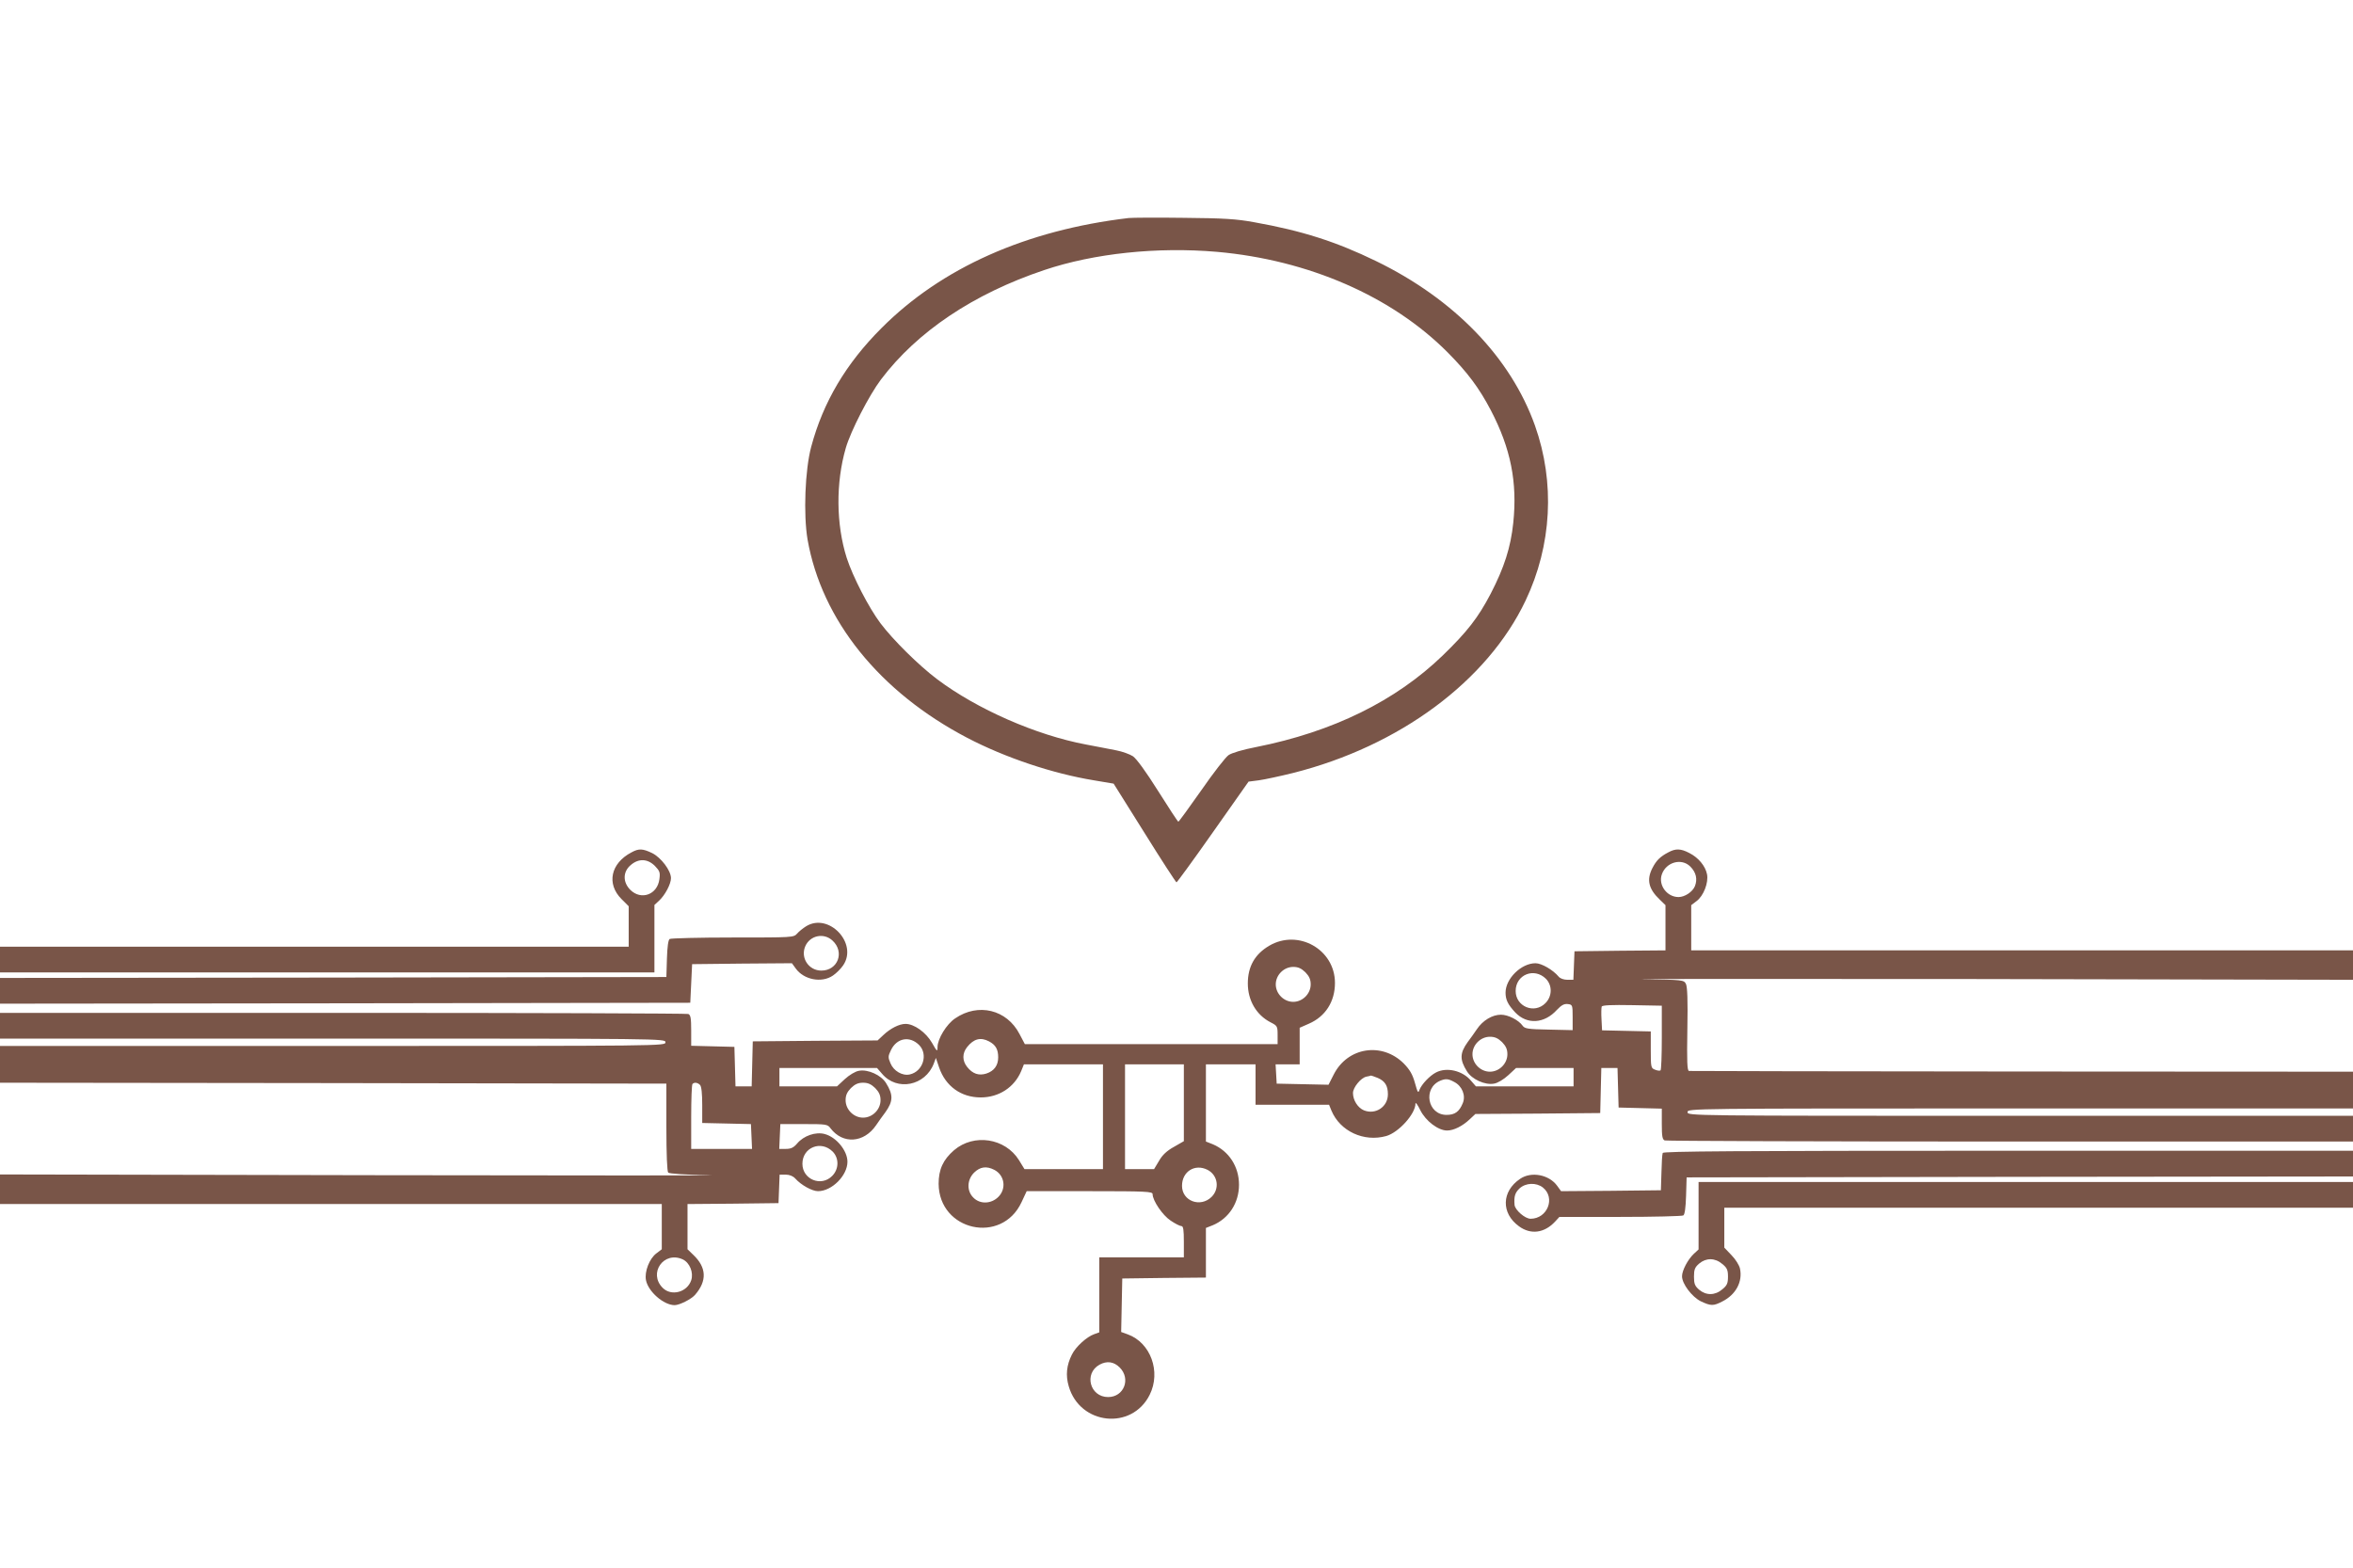
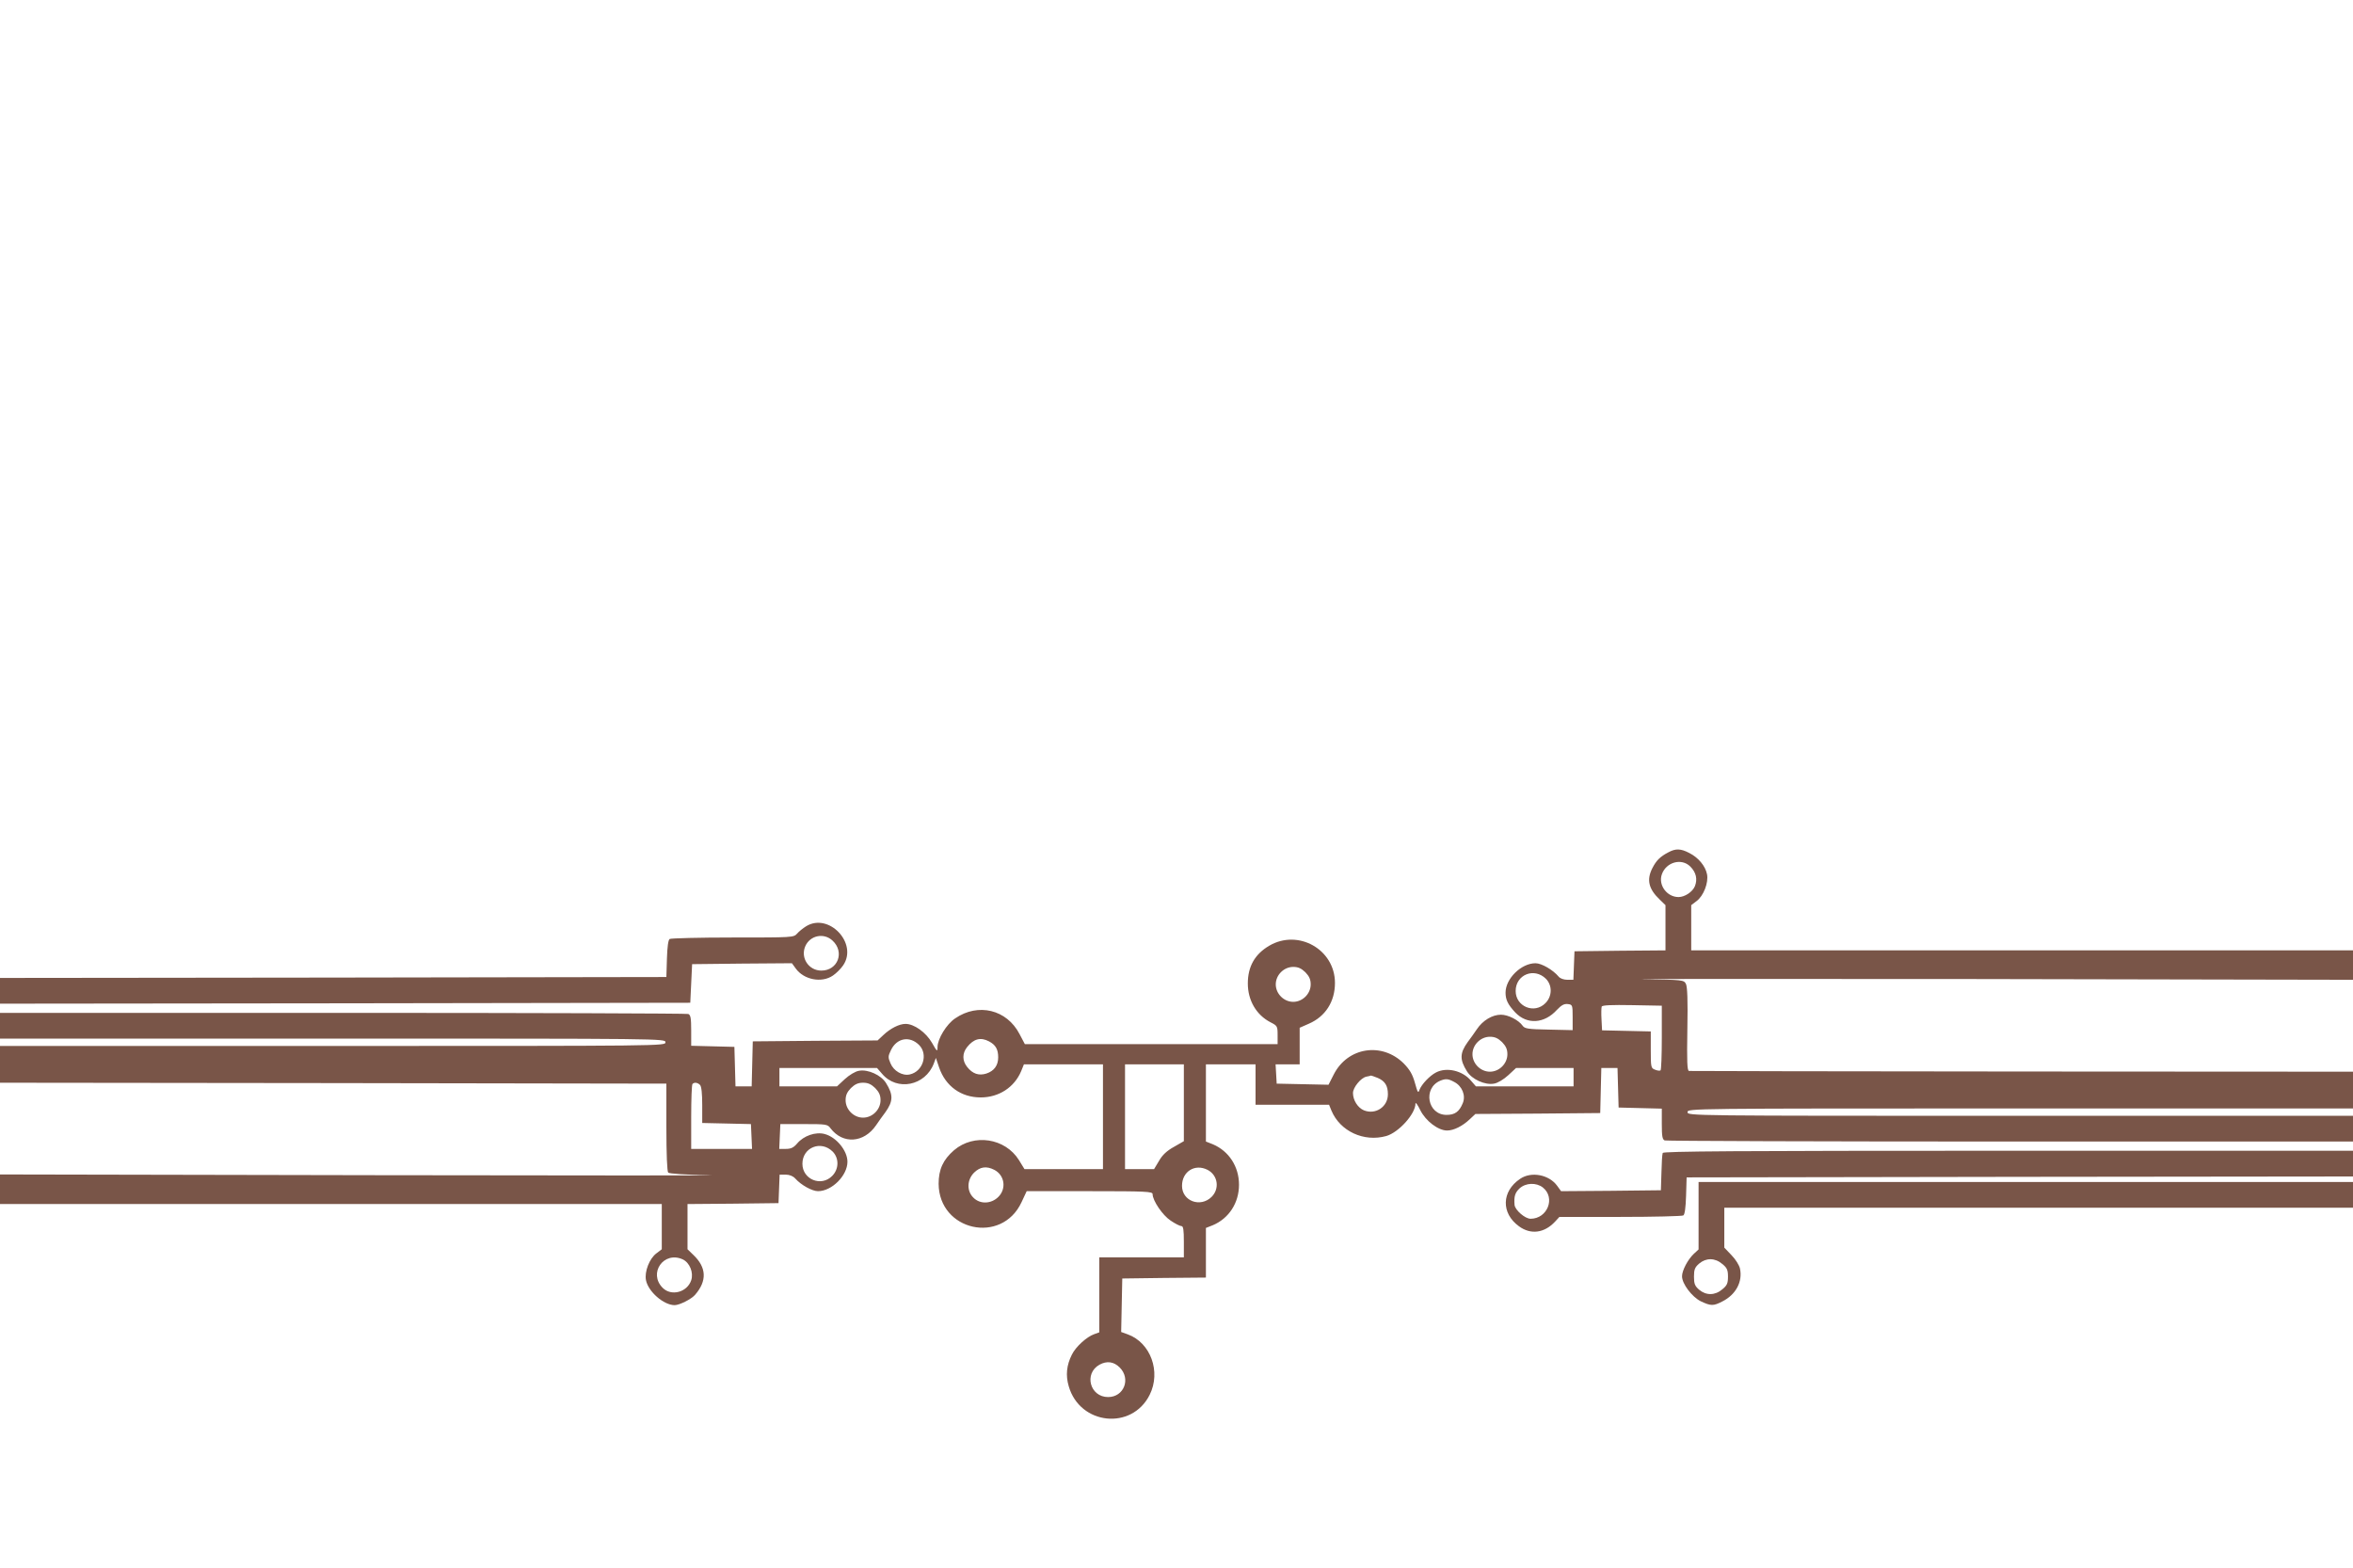
<svg xmlns="http://www.w3.org/2000/svg" version="1.0" width="1280pt" height="853pt" viewBox="0 0 1280 853" preserveAspectRatio="xMidYMid meet">
  <g transform="translate(0,853) scale(0.1,-0.1)" fill="#795548" stroke="none">
-     <path d="M6140 7344 c-559 -66 -1018 -271 -1345 -599 -193 -193 -317 -402 -382 -645 -34 -126 -43 -369 -20 -505 77 -438 391 -829 869 -1079 205 -107 463 -194 689 -231 l107 -18 168 -268 c92 -148 171 -269 174 -269 3 0 93 123 199 274 l193 274 55 7 c30 4 114 22 187 40 579 146 1057 500 1265 938 143 301 161 642 51 952 -132 370 -439 688 -865 895 -216 105 -403 165 -662 211 -97 18 -165 22 -383 24 -146 2 -281 1 -300 -1z m480 -184 c498 -44 952 -242 1256 -548 107 -108 170 -192 234 -314 108 -207 145 -391 122 -612 -14 -134 -49 -243 -123 -386 -68 -130 -127 -206 -261 -336 -256 -247 -597 -415 -1015 -498 -73 -14 -133 -32 -150 -44 -16 -11 -83 -97 -148 -191 -66 -94 -122 -171 -125 -171 -3 0 -52 75 -110 167 -66 105 -117 175 -137 189 -17 11 -58 26 -90 32 -32 6 -106 21 -166 32 -271 51 -592 192 -809 355 -101 76 -240 214 -308 304 -64 85 -151 254 -184 356 -58 183 -60 408 -5 598 27 93 127 287 191 372 197 261 504 467 889 596 271 91 615 127 939 99z" />
-     <path d="M3435 3893 c-113 -59 -137 -171 -54 -254 l39 -39 0 -110 0 -110 -1710 0 -1710 0 0 -70 0 -70 1780 0 1780 0 0 183 0 184 26 24 c32 30 64 90 64 122 0 41 -54 112 -102 136 -52 25 -73 26 -113 4z m127 -73 c27 -28 30 -36 25 -73 -11 -84 -99 -116 -158 -58 -42 42 -41 99 2 135 43 37 91 35 131 -4z" />
    <path d="M9075 3893 c-44 -23 -65 -44 -86 -85 -33 -64 -21 -114 40 -172 l31 -30 0 -123 0 -123 -247 -2 -248 -3 -3 -77 -3 -78 -33 0 c-19 0 -39 7 -47 17 -31 37 -93 73 -126 73 -78 0 -163 -84 -163 -160 0 -39 13 -65 53 -108 64 -67 158 -61 226 14 25 26 39 34 59 32 26 -3 27 -5 27 -72 l0 -70 -130 3 c-112 2 -131 5 -142 21 -22 31 -79 60 -118 60 -47 0 -99 -31 -131 -79 -13 -20 -36 -51 -50 -70 -43 -60 -44 -95 -4 -159 27 -44 99 -76 147 -67 20 3 53 23 78 46 l42 39 157 0 156 0 0 -50 0 -50 -266 0 -265 0 -27 31 c-46 55 -132 75 -190 45 -35 -18 -78 -64 -90 -94 -7 -21 -10 -17 -25 37 -13 47 -28 72 -61 106 -118 117 -304 89 -380 -59 l-29 -57 -141 3 -141 3 -3 53 -3 52 65 0 66 0 0 100 0 99 50 22 c90 39 142 120 142 222 0 182 -200 295 -358 202 -78 -46 -116 -113 -116 -205 0 -92 46 -171 123 -211 37 -19 39 -21 39 -69 l0 -50 -687 0 -688 0 -29 55 c-69 133 -225 171 -350 85 -47 -31 -96 -112 -96 -156 0 -27 -3 -25 -30 23 -33 57 -97 103 -144 103 -34 0 -82 -24 -121 -61 l-31 -29 -339 -2 -340 -3 -3 -122 -3 -123 -44 0 -44 0 -3 108 -3 107 -117 3 -118 3 0 83 c0 67 -3 85 -16 90 -9 3 -855 6 -1880 6 l-1864 0 0 -70 0 -70 1810 0 c1803 0 1810 0 1810 -20 0 -20 -7 -20 -1810 -20 l-1810 0 0 -100 0 -100 1813 -2 1812 -3 0 -237 c0 -149 4 -241 10 -247 7 -6 95 -12 225 -14 118 -2 -702 -2 -1823 0 l-2037 4 0 -81 0 -80 1800 0 1800 0 0 -123 0 -123 -29 -22 c-38 -28 -66 -100 -57 -146 12 -62 96 -136 156 -136 26 0 90 32 111 56 66 76 63 149 -10 218 l-31 30 0 123 0 123 247 2 248 3 3 78 3 77 33 0 c21 0 40 -8 52 -21 32 -36 92 -69 124 -69 75 0 160 85 160 160 0 60 -60 134 -124 151 -49 13 -114 -9 -150 -52 -19 -22 -33 -29 -61 -29 l-36 0 3 68 3 67 128 0 c122 0 129 -1 145 -23 67 -88 182 -80 248 17 13 20 36 51 50 70 43 60 44 95 4 159 -27 44 -99 76 -147 67 -20 -3 -53 -23 -78 -46 l-42 -39 -157 0 -156 0 0 50 0 50 266 0 265 0 27 -31 c81 -97 236 -66 282 56 l11 30 18 -53 c35 -101 119 -162 226 -162 99 0 183 55 220 143 l15 37 215 0 215 0 0 -285 0 -285 -214 0 -213 0 -30 49 c-75 120 -245 146 -353 54 -60 -52 -84 -105 -84 -183 2 -256 343 -332 451 -100 l28 60 343 0 c308 0 342 -2 342 -16 0 -35 54 -115 98 -144 25 -17 51 -30 59 -30 10 0 13 -21 13 -85 l0 -85 -230 0 -230 0 0 -204 0 -204 -28 -10 c-40 -14 -100 -68 -121 -111 -29 -57 -35 -113 -17 -173 61 -210 343 -240 440 -46 63 126 5 284 -119 329 l-36 13 3 146 3 145 228 3 227 2 0 135 0 135 38 15 c87 37 142 121 142 220 0 99 -55 183 -142 220 l-38 15 0 210 0 210 135 0 135 0 0 -110 0 -110 200 0 200 0 13 -32 c47 -112 176 -172 298 -138 67 19 159 120 159 177 0 9 12 -7 26 -36 30 -60 98 -111 146 -111 36 0 84 24 123 61 l31 29 339 2 340 3 3 123 3 122 44 0 44 0 3 -107 3 -108 118 -3 117 -3 0 -83 c0 -67 3 -85 16 -90 9 -3 855 -6 1880 -6 l1864 0 0 70 0 70 -1810 0 c-1803 0 -1810 0 -1810 20 0 20 7 20 1810 20 l1810 0 0 100 0 100 -1800 1 c-990 1 -1806 2 -1812 3 -10 1 -12 51 -9 227 3 158 0 232 -8 247 -11 21 -18 22 -229 25 -119 2 700 2 1821 1 l2037 -4 0 80 0 80 -1800 0 -1800 0 0 123 0 123 29 22 c38 28 66 100 57 146 -9 45 -47 91 -97 116 -46 24 -74 25 -114 3z m120 -77 c32 -32 40 -69 25 -107 -13 -31 -55 -59 -89 -59 -63 0 -111 65 -91 123 23 67 107 91 155 43z m-2094 -575 c21 -22 29 -39 29 -66 0 -51 -44 -95 -95 -95 -51 0 -95 44 -95 95 0 51 44 95 95 95 27 0 44 -8 66 -29z m1309 -36 c35 -36 34 -95 -3 -132 -60 -61 -162 -19 -162 66 0 89 101 130 165 66z m630 -320 c0 -96 -3 -176 -7 -178 -5 -3 -18 -1 -30 4 -22 8 -23 14 -23 108 l0 100 -132 3 -133 3 -3 59 c-2 32 -1 64 1 70 3 8 54 10 166 8 l161 -3 0 -174z m-869 -24 c21 -22 29 -39 29 -66 0 -51 -44 -95 -95 -95 -51 0 -95 44 -95 95 0 51 44 95 95 95 27 0 44 -8 66 -29z m-3171 -16 c50 -51 21 -144 -51 -160 -40 -9 -88 19 -105 61 -14 32 -13 39 3 72 32 66 102 78 153 27z m380 20 c36 -19 50 -43 50 -87 0 -44 -22 -74 -64 -88 -41 -13 -75 -2 -105 36 -27 34 -27 74 0 108 36 45 73 55 119 31z m1060 -334 l0 -209 -54 -31 c-38 -21 -63 -44 -81 -76 l-27 -45 -79 0 -79 0 0 285 0 285 160 0 160 0 0 -209z m1055 135 c39 -17 55 -42 55 -89 0 -68 -67 -113 -131 -87 -33 14 -59 55 -59 94 0 30 43 83 73 89 12 2 23 5 25 6 1 0 18 -5 37 -13z m416 -22 c43 -22 64 -74 46 -116 -19 -46 -43 -63 -88 -63 -104 0 -130 146 -34 186 30 12 43 11 76 -7z m-4103 -16 c8 -8 12 -47 12 -110 l0 -97 133 -3 132 -3 3 -67 3 -68 -166 0 -165 0 0 173 c0 96 3 177 7 180 10 11 28 8 41 -5z m953 -17 c21 -22 29 -39 29 -66 0 -51 -44 -95 -95 -95 -51 0 -95 44 -95 95 0 27 8 44 29 66 22 21 39 29 66 29 27 0 44 -8 66 -29z m-231 -346 c35 -36 34 -95 -3 -132 -60 -61 -162 -19 -162 66 0 89 101 130 165 66z m879 -99 c56 -29 67 -102 22 -147 -39 -39 -100 -41 -136 -4 -37 36 -35 97 4 136 33 32 67 37 110 15z m1160 0 c56 -29 67 -102 22 -147 -61 -60 -161 -23 -161 60 0 78 70 122 139 87z m-2855 -487 c38 -18 60 -72 46 -114 -22 -65 -108 -88 -155 -41 -80 80 6 202 109 155z m2377 -588 c62 -62 23 -161 -63 -161 -99 0 -133 128 -47 176 40 22 78 17 110 -15z" />
    <path d="M4385 3491 c-16 -10 -39 -28 -49 -40 -19 -21 -24 -21 -350 -21 -182 0 -336 -4 -343 -8 -8 -5 -13 -43 -15 -107 l-3 -100 -1812 -3 -1813 -2 0 -70 0 -70 1878 2 1877 3 5 105 5 105 272 3 271 2 21 -29 c44 -61 141 -80 202 -38 18 12 44 38 56 56 81 120 -79 288 -202 212z m144 -78 c67 -62 29 -163 -61 -163 -68 0 -114 68 -88 131 25 60 101 77 149 32z" />
    <path d="M9045 2258 c-3 -7 -6 -56 -7 -108 l-3 -95 -272 -3 -271 -2 -21 29 c-44 61 -141 80 -202 38 -101 -68 -104 -187 -6 -258 64 -47 138 -37 196 25 l24 26 331 0 c182 0 336 4 343 8 8 5 13 43 15 107 l3 100 1813 3 1812 2 0 70 0 70 -1875 0 c-1491 0 -1877 -3 -1880 -12z m-652 -188 c70 -56 25 -170 -67 -170 -30 0 -84 47 -87 75 -4 47 3 67 27 90 34 31 91 33 127 5z" />
-     <path d="M9240 1917 l0 -184 -26 -24 c-32 -30 -64 -90 -64 -122 0 -41 54 -112 102 -136 55 -26 69 -26 117 -1 74 37 112 108 96 180 -4 17 -24 50 -46 72 l-39 41 0 109 0 108 1710 0 1710 0 0 70 0 70 -1780 0 -1780 0 0 -183z m129 -263 c26 -21 31 -33 31 -69 0 -36 -5 -48 -31 -69 -40 -34 -88 -34 -126 -2 -23 20 -28 32 -28 71 0 39 5 51 28 71 38 32 86 32 126 -2z" />
+     <path d="M9240 1917 l0 -184 -26 -24 c-32 -30 -64 -90 -64 -122 0 -41 54 -112 102 -136 55 -26 69 -26 117 -1 74 37 112 108 96 180 -4 17 -24 50 -46 72 l-39 41 0 109 0 108 1710 0 1710 0 0 70 0 70 -1780 0 -1780 0 0 -183m129 -263 c26 -21 31 -33 31 -69 0 -36 -5 -48 -31 -69 -40 -34 -88 -34 -126 -2 -23 20 -28 32 -28 71 0 39 5 51 28 71 38 32 86 32 126 -2z" />
  </g>
</svg>